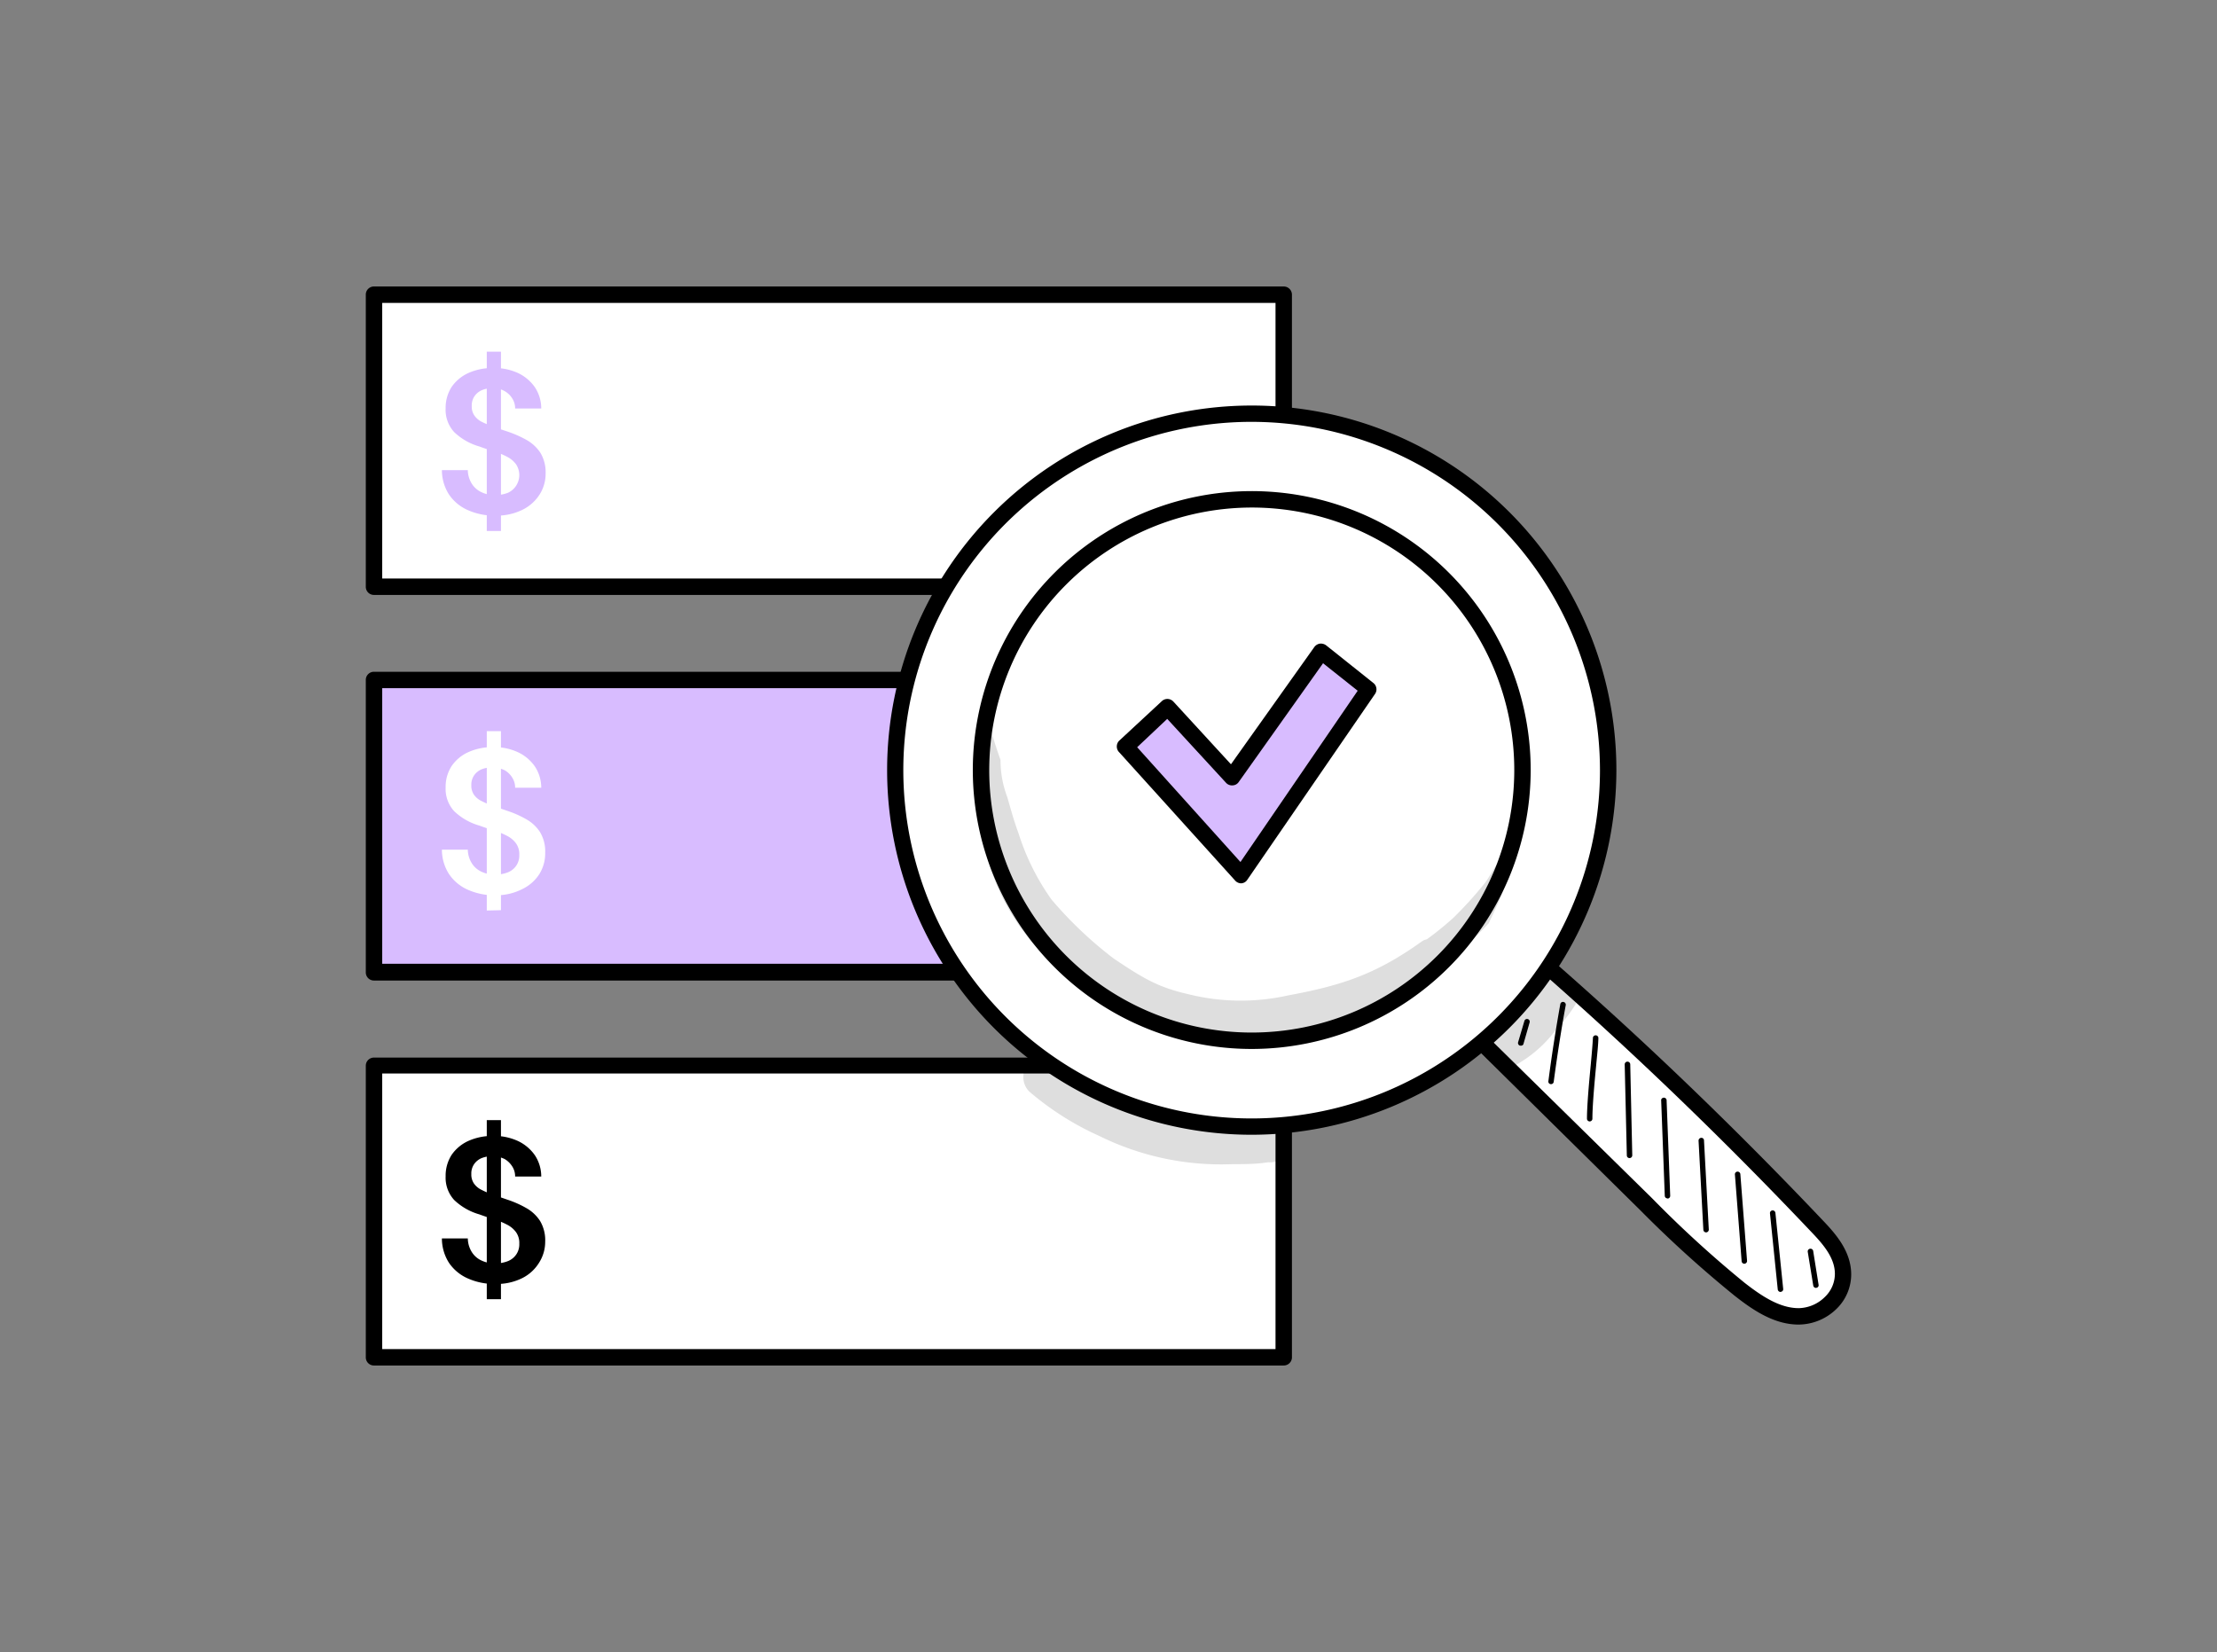
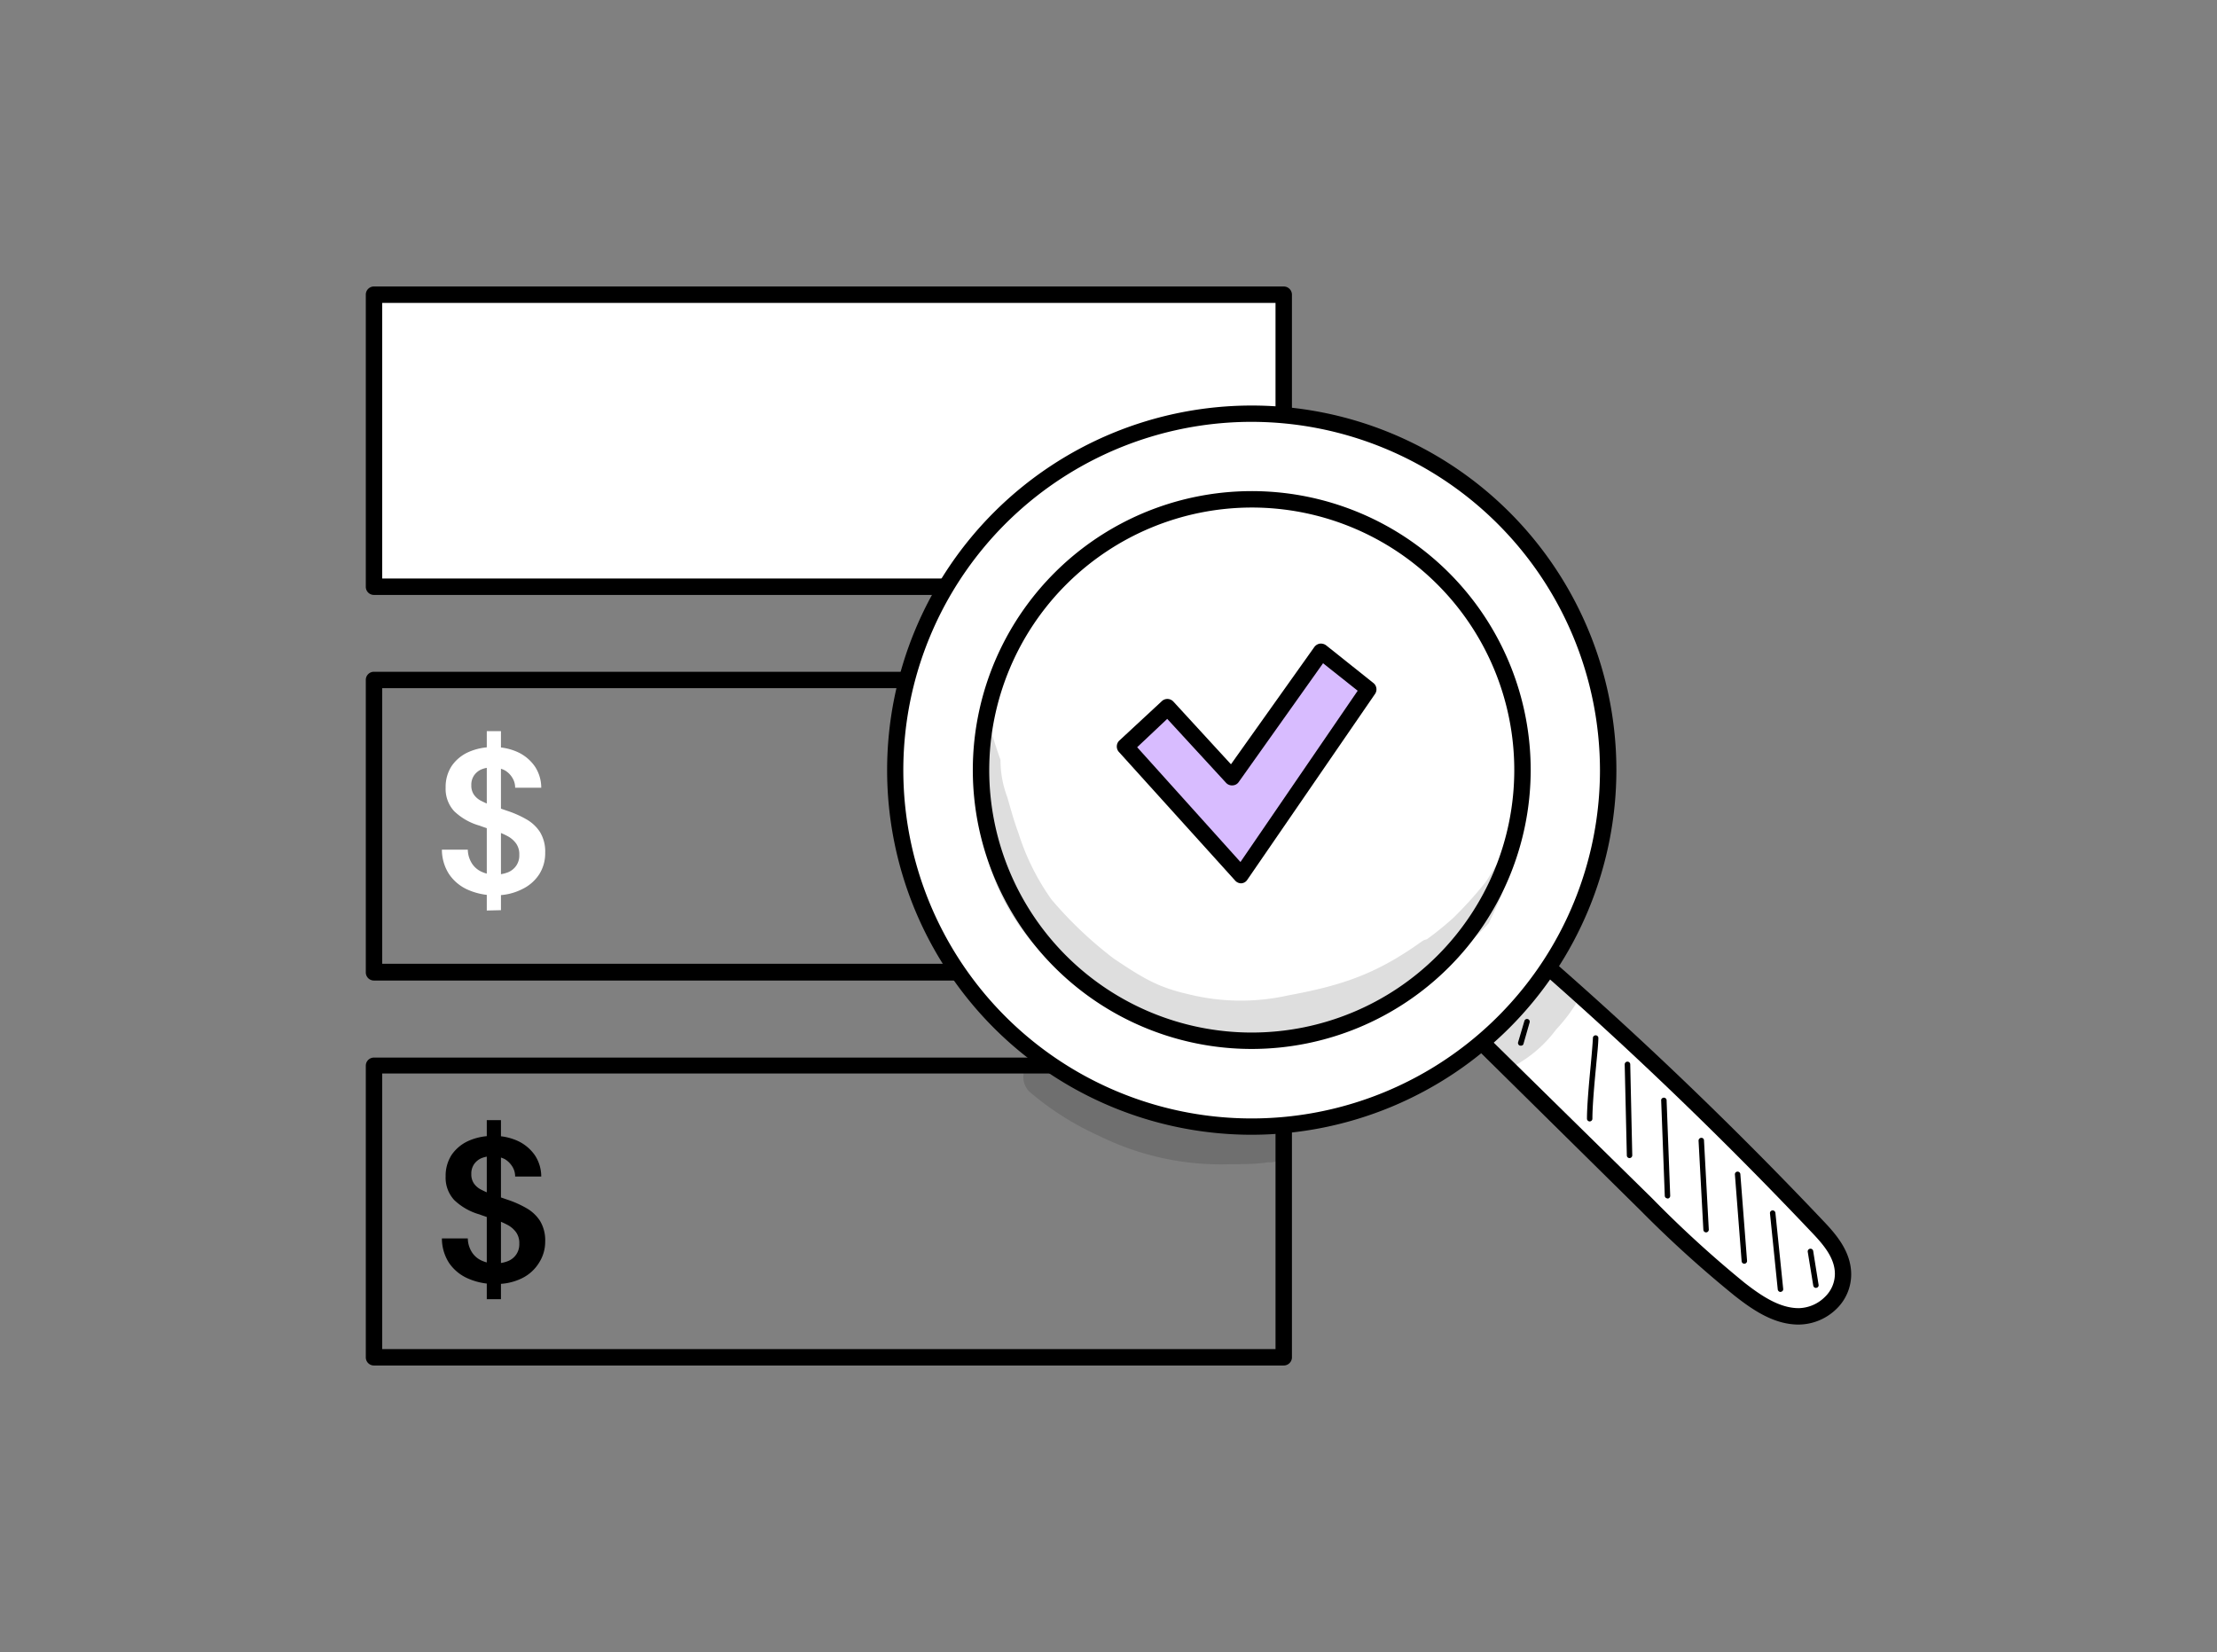
<svg xmlns="http://www.w3.org/2000/svg" id="Capa_1" data-name="Capa 1" viewBox="0 0 208 155">
  <rect x="0" y="0" width="208" height="155" fill="#808080" stroke="none" />
  <defs>
    <style>.cls-1{fill:#fff;}.cls-2{fill:#d8bcff;}.cls-3{opacity:0.13;}</style>
  </defs>
-   <rect class="cls-1" x="35.09" y="99.95" width="85.35" height="27.4" />
  <path d="M120.44,128.12H35.09a.76.76,0,0,1-.77-.77V100a.76.76,0,0,1,.77-.77h85.35a.77.77,0,0,1,.77.77v27.4A.77.77,0,0,1,120.44,128.12Zm-84.58-1.54h83.81V100.72H35.86Z" />
  <rect class="cls-1" x="35.09" y="27.65" width="85.35" height="27.4" />
  <path d="M120.44,55.82H35.09a.76.76,0,0,1-.77-.77V27.65a.76.76,0,0,1,.77-.77h85.35a.77.77,0,0,1,.77.77v27.4A.77.77,0,0,1,120.44,55.82ZM35.86,54.28h83.81V28.42H35.86Z" />
-   <rect class="cls-2" x="35.09" y="63.8" width="85.35" height="27.4" />
  <path d="M120.44,92H35.09a.76.76,0,0,1-.77-.77V63.8a.76.76,0,0,1,.77-.77h85.35a.77.77,0,0,1,.77.77V91.2A.77.77,0,0,1,120.44,92ZM35.86,90.43h83.81V64.57H35.86Z" />
  <path class="cls-1" d="M138.36,97.15,154.45,113a104.67,104.67,0,0,0,8.76,8c1.66,1.3,3.52,2.53,5.54,2.53a4.18,4.18,0,0,0,4.16-4c0-1.79-1.24-3.22-2.4-4.44Q157.7,101.57,143.78,89.5C142.08,92,140.39,94.48,138.36,97.15Z" />
  <path d="M168.75,124.28h0c-2.26,0-4.22-1.3-6-2.7a108.91,108.91,0,0,1-8.83-8L137.83,97.7a.76.76,0,0,1-.08-1c2-2.67,3.74-5.19,5.4-7.62a.78.78,0,0,1,.53-.33.79.79,0,0,1,.61.18c9.25,8,18.26,16.64,26.78,25.63,1.26,1.32,2.6,2.91,2.61,5a4.52,4.52,0,0,1-1.37,3.24A5.13,5.13,0,0,1,168.75,124.28Zm-29.37-27.2L155,112.43a105.08,105.08,0,0,0,8.69,7.94c1.58,1.23,3.28,2.37,5.07,2.37h0a3.59,3.59,0,0,0,2.47-1.07,3,3,0,0,0,.92-2.15c0-1.49-1.08-2.75-2.19-3.91-8.28-8.74-17-17.14-26-25C142.52,92.71,141.06,94.84,139.38,97.08Z" />
  <path class="cls-1" d="M117.44,38.81a33.45,33.45,0,1,0,33.44,33.45A33.45,33.45,0,0,0,117.44,38.81Zm0,58.85a25.4,25.4,0,1,1,25.4-25.4A25.4,25.4,0,0,1,117.44,97.66Zm0,0a25.4,25.4,0,1,1,25.4-25.4A25.4,25.4,0,0,1,117.44,97.66Z" />
  <path d="M117.44,106.47a34.21,34.21,0,1,1,34.21-34.21A34.25,34.25,0,0,1,117.44,106.47Zm0-66.89a32.68,32.68,0,1,0,32.67,32.68A32.72,32.72,0,0,0,117.44,39.58Zm0,58.84a26.17,26.17,0,1,1,26.17-26.16A26.19,26.19,0,0,1,117.44,98.42ZM92.81,72.26a24.63,24.63,0,1,0,24.63-24.64A24.66,24.66,0,0,0,92.81,72.26Z" />
  <path d="M142.68,98.11h-.07a.26.26,0,0,1-.18-.32l.59-2a.25.25,0,1,1,.49.14l-.59,2.06A.25.25,0,0,1,142.68,98.11Z" />
-   <path d="M145.49,101.72h0a.24.24,0,0,1-.22-.28c.31-2.41.69-4.84,1.12-7.23a.25.25,0,0,1,.3-.2.26.26,0,0,1,.21.29c-.44,2.39-.81,4.81-1.13,7.2A.25.25,0,0,1,145.49,101.72Z" />
  <path d="M149.14,105.22a.26.26,0,0,1-.25-.26c0-1.2.18-3.22.35-5,.1-1.08.18-2,.21-2.61a.26.26,0,0,1,.51,0c0,.61-.11,1.55-.21,2.64-.17,1.77-.35,3.78-.35,5A.26.26,0,0,1,149.14,105.22Z" />
  <path d="M152.88,108.66a.25.25,0,0,1-.25-.25l-.2-8.54a.26.26,0,0,1,.25-.26.26.26,0,0,1,.27.25l.19,8.54a.26.26,0,0,1-.25.26Z" />
  <path d="M156.44,112.44a.25.25,0,0,1-.25-.24l-.34-9a.26.26,0,0,1,.51,0l.34,9a.26.26,0,0,1-.25.26Z" />
  <path d="M160.06,115.63a.26.26,0,0,1-.25-.24l-.45-8.36a.26.26,0,0,1,.24-.27.24.24,0,0,1,.27.24l.45,8.36a.26.26,0,0,1-.24.27Z" />
  <path d="M163.65,118.57a.25.25,0,0,1-.25-.24l-.63-8.13a.25.25,0,0,1,.23-.27.26.26,0,0,1,.28.23l.63,8.14a.26.26,0,0,1-.24.27Z" />
  <path d="M167.05,121.22a.27.27,0,0,1-.26-.23l-.73-7.14a.25.25,0,0,1,.23-.28.26.26,0,0,1,.28.23l.73,7.13a.25.25,0,0,1-.23.28Z" />
  <path d="M170.37,120.84a.26.26,0,0,1-.25-.22l-.52-3.19a.26.26,0,0,1,.51-.08l.51,3.19a.24.24,0,0,1-.21.29Z" />
  <g class="cls-3">
    <path d="M141.1,80.35c-.84.71-1.23,1.85-1.94,2.69a36.38,36.38,0,0,1-2.82,3.09c-.84.75-1.65,1.41-2.47,2a1.29,1.29,0,0,0-.43.17c-4.18,3-7.32,4.13-12.61,5.1a20.36,20.36,0,0,1-9.35-.12c-2.77-.64-4.1-1.4-7-3.35a37.2,37.2,0,0,1-5.82-5.52h0a22.27,22.27,0,0,1-3.1-6.22c-.42-1.12-.73-2.27-1.06-3.41a9.69,9.69,0,0,1-.63-3.47c-.3-.85-.59-1.72-.84-2.59a1.64,1.64,0,0,0-.79-.15A40.9,40.9,0,0,0,92.3,79a20.44,20.44,0,0,0,4.52,9.4,29.51,29.51,0,0,0,4.87,4.22,27.4,27.4,0,0,0,7.47,4.07,28.06,28.06,0,0,0,4.56.79h0a17.45,17.45,0,0,0,5.05.13,22.24,22.24,0,0,0,3.85-.84A33.15,33.15,0,0,0,130.32,94c1-.6,1.31-.84,1.77-1.18a37.87,37.87,0,0,0,7.58-6.19c.4-.84.8-1.69,1.17-2.54.46-1.28.92-2.56,1.37-3.84A1.25,1.25,0,0,0,141.1,80.35Z" />
  </g>
  <g class="cls-3">
    <path d="M146.55,91.26c-1.27-.37-2.12.52-2.75,1.49l-.09.1c-1.11,1.3-1.42,1.19-3.26,2.85h0a3.19,3.19,0,0,0-1,.83,2.25,2.25,0,0,0,2.91,3.31A12,12,0,0,0,146,96.59a15.55,15.55,0,0,0,1.77-2.27A2.1,2.1,0,0,0,146.55,91.26Z" />
  </g>
  <polygon class="cls-2" points="109.59 66.35 105.61 70.06 116.46 82.12 128.45 64.66 124.01 61.12 115.64 72.93 109.59 66.35" />
  <path d="M116.46,82.88a.77.77,0,0,1-.57-.25L105,70.58a.77.77,0,0,1,0-1.08l4-3.71a.76.76,0,0,1,.55-.21.78.78,0,0,1,.54.25l5.4,5.88,7.82-11a.8.8,0,0,1,.52-.32.83.83,0,0,1,.59.16l4.44,3.54a.76.76,0,0,1,.16,1l-12,17.46a.72.72,0,0,1-.58.33Zm-9.77-12.77,9.69,10.77,11-16.07-3.25-2.58-7.91,11.14a.73.73,0,0,1-.58.32.75.75,0,0,1-.61-.24l-5.52-6Z" />
  <g class="cls-3">
    <path d="M119.2,105.86a38.93,38.93,0,0,1-6.06,0,31.55,31.55,0,0,1-10.89-4,22.64,22.64,0,0,1-2.46-1.73c-.55-.48-1.1-1.07-1.89-1a1.93,1.93,0,0,0-1.35,3.27,27.09,27.09,0,0,0,6.58,4.18,25.82,25.82,0,0,0,12.49,2.65c1.12,0,2.24,0,3.36-.18a1.66,1.66,0,0,0,1.34-.46A1.6,1.6,0,0,0,119.2,105.86Z" />
  </g>
-   <path class="cls-2" d="M46.48,48.38a6.11,6.11,0,0,1-2.59-.52,4.13,4.13,0,0,1-1.77-1.47,4.24,4.24,0,0,1-.66-2.28h2.43a2.5,2.5,0,0,0,.33,1.2,2.11,2.11,0,0,0,.87.83,2.77,2.77,0,0,0,1.37.31,3.15,3.15,0,0,0,1.21-.22,1.83,1.83,0,0,0,.75-2.66,2.36,2.36,0,0,0-.82-.7,6.77,6.77,0,0,0-1.21-.5c-.45-.14-.93-.3-1.42-.48a5.65,5.65,0,0,1-2.36-1.35,3.08,3.08,0,0,1-.8-2.23,3.61,3.61,0,0,1,.56-2A3.83,3.83,0,0,1,43.94,35a5.51,5.51,0,0,1,2.33-.47A5.3,5.3,0,0,1,48.6,35a4,4,0,0,1,1.58,1.33,3.61,3.61,0,0,1,.6,2H48.33a1.72,1.72,0,0,0-.26-.93,2,2,0,0,0-.72-.7,2.14,2.14,0,0,0-1.12-.28,2.5,2.5,0,0,0-1,.18,1.61,1.61,0,0,0-.71.57,1.55,1.55,0,0,0-.26.93,1.46,1.46,0,0,0,.25.89,1.85,1.85,0,0,0,.71.6,9.21,9.21,0,0,0,1.06.44c.4.15.84.3,1.33.46a10.31,10.31,0,0,1,1.81.8,3.75,3.75,0,0,1,1.29,1.21,3.55,3.55,0,0,1,.48,1.94,3.62,3.62,0,0,1-.54,1.92A4,4,0,0,1,49,47.84,5.48,5.48,0,0,1,46.48,48.38Zm-.81,1.44V33H47V49.82Z" />
  <path class="cls-1" d="M46.48,84a6.11,6.11,0,0,1-2.59-.52A4.13,4.13,0,0,1,42.12,82a4.24,4.24,0,0,1-.66-2.28h2.43a2.5,2.5,0,0,0,.33,1.2,2.11,2.11,0,0,0,.87.83,2.89,2.89,0,0,0,1.37.31,3.15,3.15,0,0,0,1.21-.22,1.72,1.72,0,0,0,.78-.64,1.69,1.69,0,0,0,.27-1,1.73,1.73,0,0,0-.3-1.06,2.36,2.36,0,0,0-.82-.7,6.77,6.77,0,0,0-1.21-.5c-.45-.14-.93-.3-1.42-.48a5.65,5.65,0,0,1-2.36-1.35,3.09,3.09,0,0,1-.8-2.23,3.57,3.57,0,0,1,.56-2,3.76,3.76,0,0,1,1.57-1.31,5.51,5.51,0,0,1,2.33-.47,5.3,5.3,0,0,1,2.33.48,4,4,0,0,1,1.58,1.33,3.61,3.61,0,0,1,.6,2H48.33a1.72,1.72,0,0,0-.26-.93,2,2,0,0,0-.72-.71,2.72,2.72,0,0,0-2.16-.09,1.61,1.61,0,0,0-.71.57,1.55,1.55,0,0,0-.26.93,1.48,1.48,0,0,0,.25.89,1.83,1.83,0,0,0,.71.59,7.68,7.68,0,0,0,1.06.45l1.33.46a9.62,9.62,0,0,1,1.81.8,3.66,3.66,0,0,1,1.29,1.21,3.52,3.52,0,0,1,.48,1.93A3.68,3.68,0,0,1,50.61,82,3.9,3.9,0,0,1,49,83.42,5.36,5.36,0,0,1,46.48,84Zm-.81,1.43V68.6H47V85.4Z" />
  <path d="M46.48,120.47a6.11,6.11,0,0,1-2.59-.52,4.13,4.13,0,0,1-1.77-1.47,4.24,4.24,0,0,1-.66-2.28h2.43a2.5,2.5,0,0,0,.33,1.2,2.11,2.11,0,0,0,.87.83,2.89,2.89,0,0,0,1.37.31,3.15,3.15,0,0,0,1.21-.22,1.72,1.72,0,0,0,.78-.64,1.69,1.69,0,0,0,.27-1,1.73,1.73,0,0,0-.3-1.06,2.36,2.36,0,0,0-.82-.7,6.77,6.77,0,0,0-1.21-.5c-.45-.14-.93-.3-1.42-.48a5.65,5.65,0,0,1-2.36-1.35,3.09,3.09,0,0,1-.8-2.23,3.61,3.61,0,0,1,.56-2,3.83,3.83,0,0,1,1.57-1.31,5.51,5.51,0,0,1,2.33-.47,5.3,5.3,0,0,1,2.33.48,4,4,0,0,1,1.58,1.33,3.61,3.61,0,0,1,.6,2H48.33a1.72,1.72,0,0,0-.26-.93,2.13,2.13,0,0,0-.72-.71,2.72,2.72,0,0,0-2.16-.09,1.61,1.61,0,0,0-.71.57,1.55,1.55,0,0,0-.26.93,1.48,1.48,0,0,0,.25.89,1.83,1.83,0,0,0,.71.59,7.68,7.68,0,0,0,1.06.45l1.33.46a9.62,9.62,0,0,1,1.81.8,3.66,3.66,0,0,1,1.29,1.21,3.53,3.53,0,0,1,.48,1.94,3.64,3.64,0,0,1-.54,1.92A3.9,3.9,0,0,1,49,119.92,5.36,5.36,0,0,1,46.48,120.47Zm-.81,1.43V105.1H47v16.8Z" />
</svg>